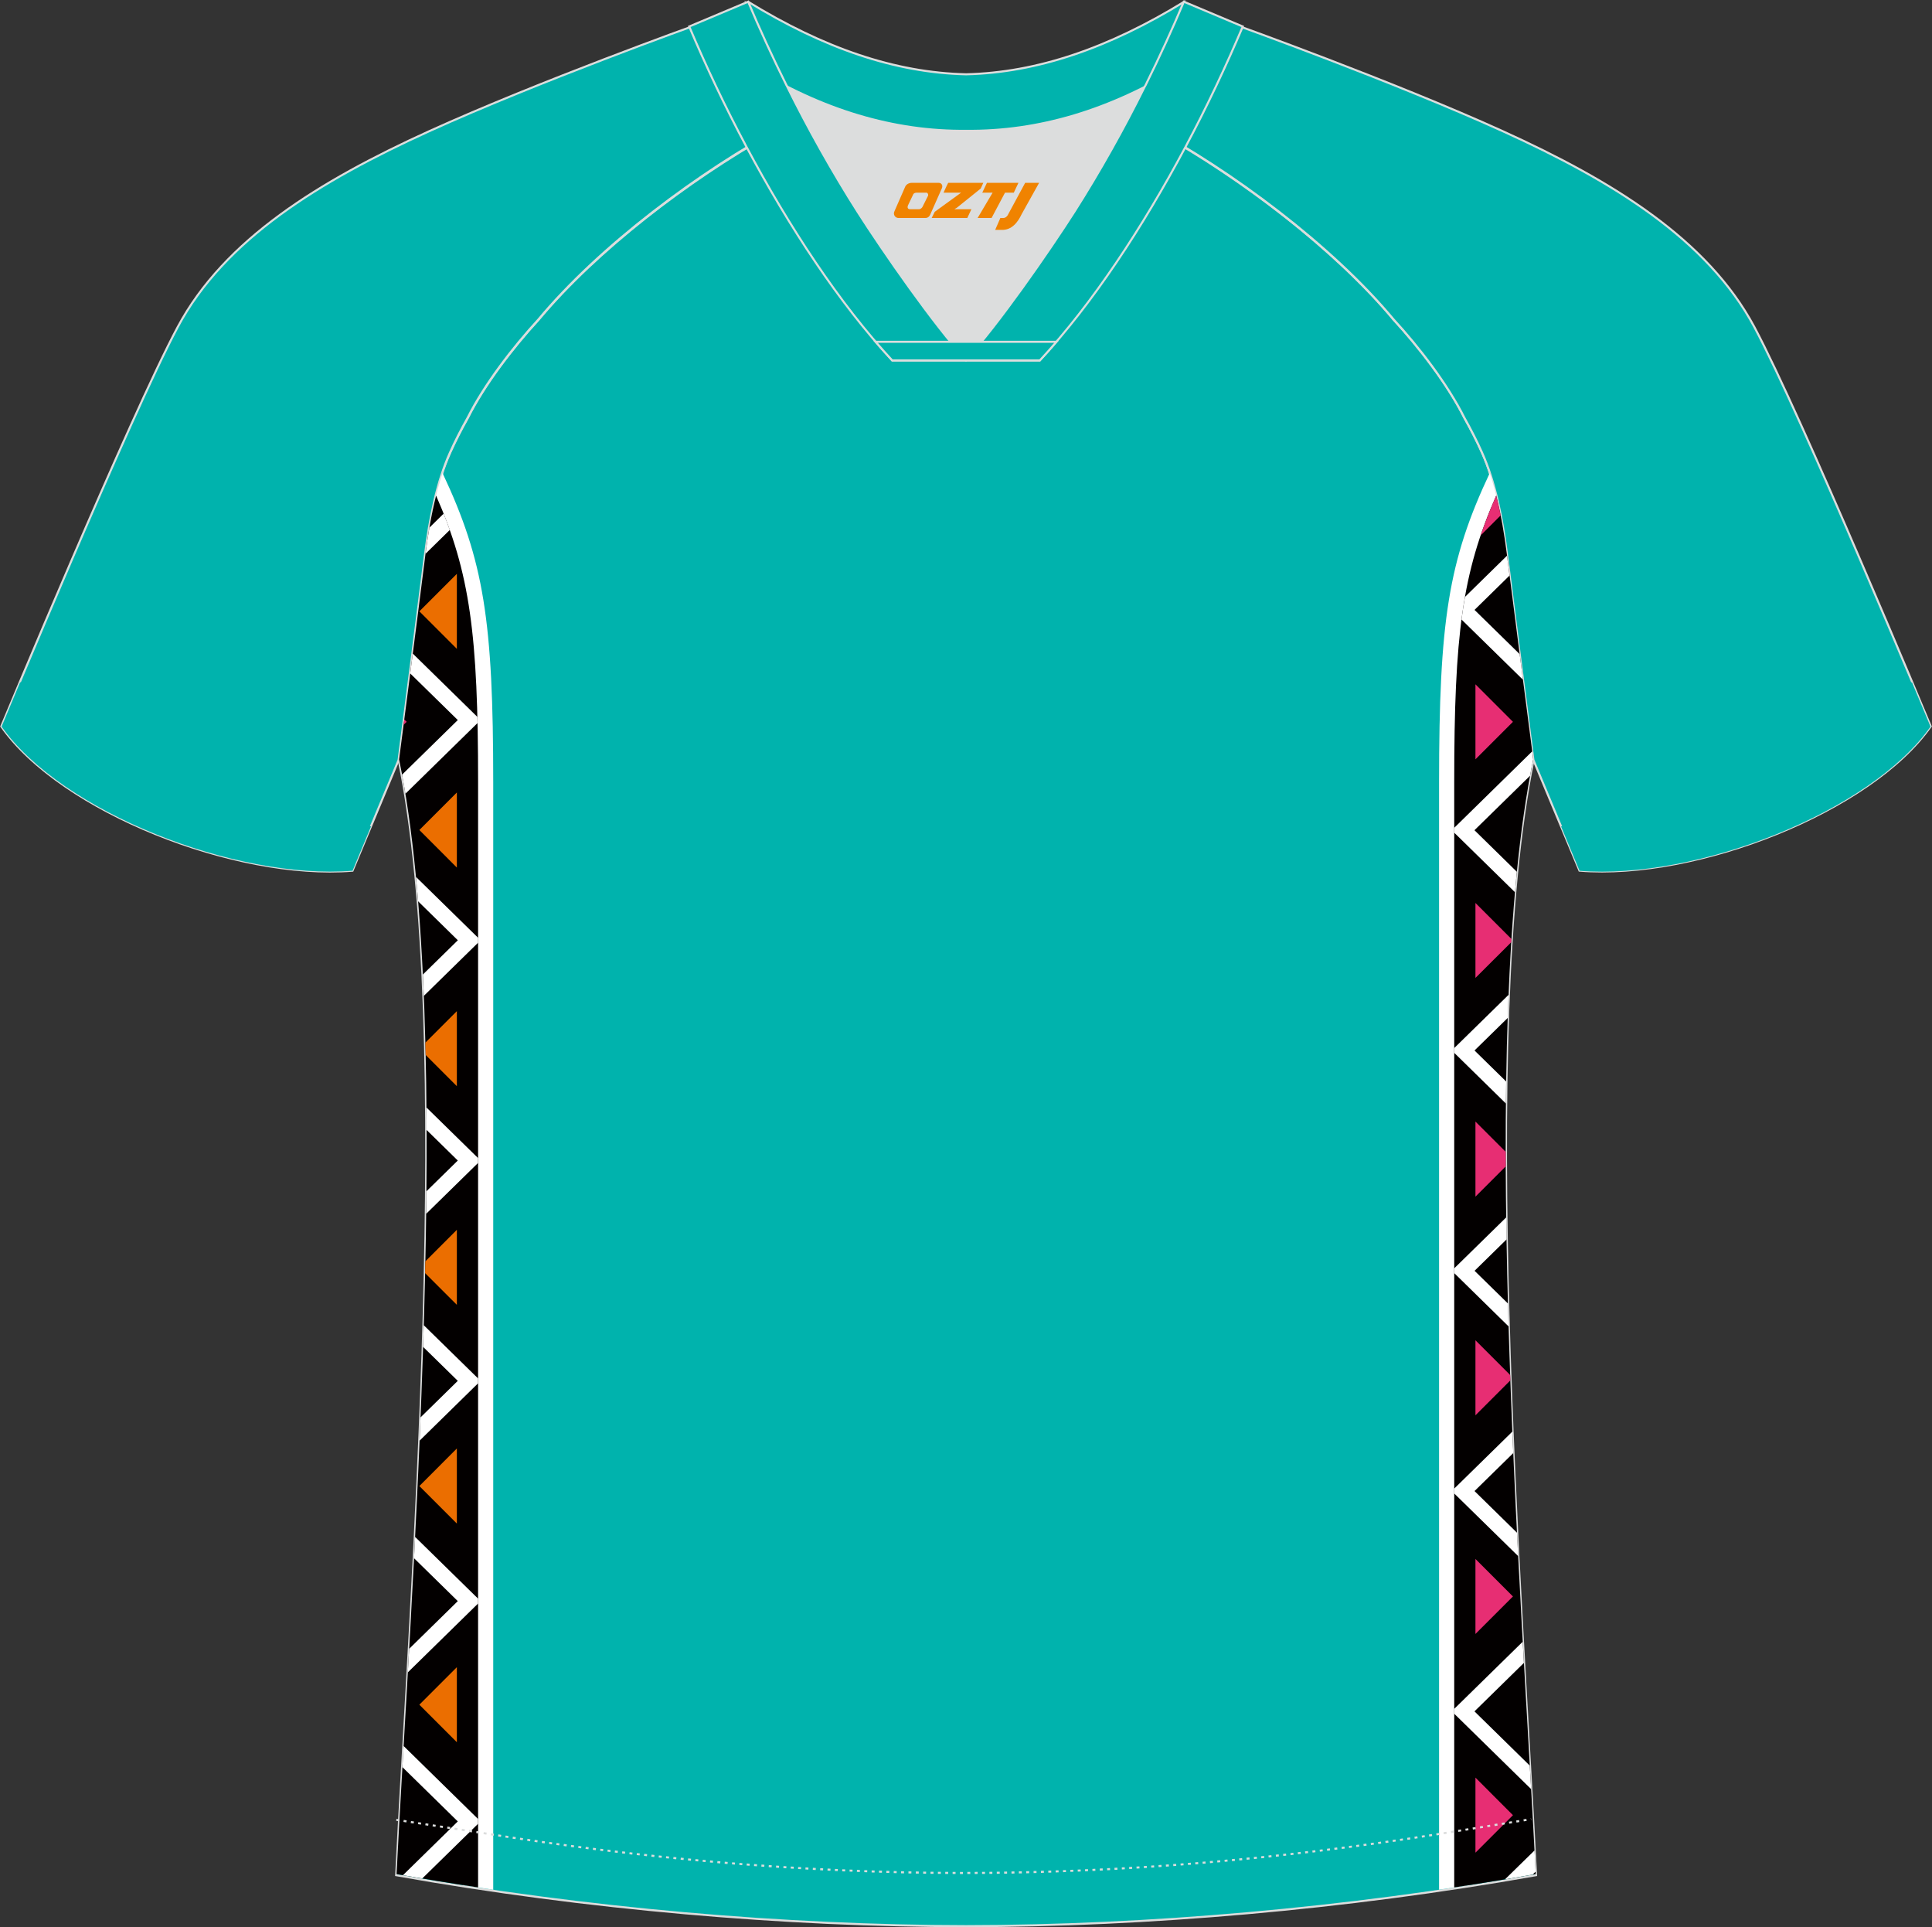
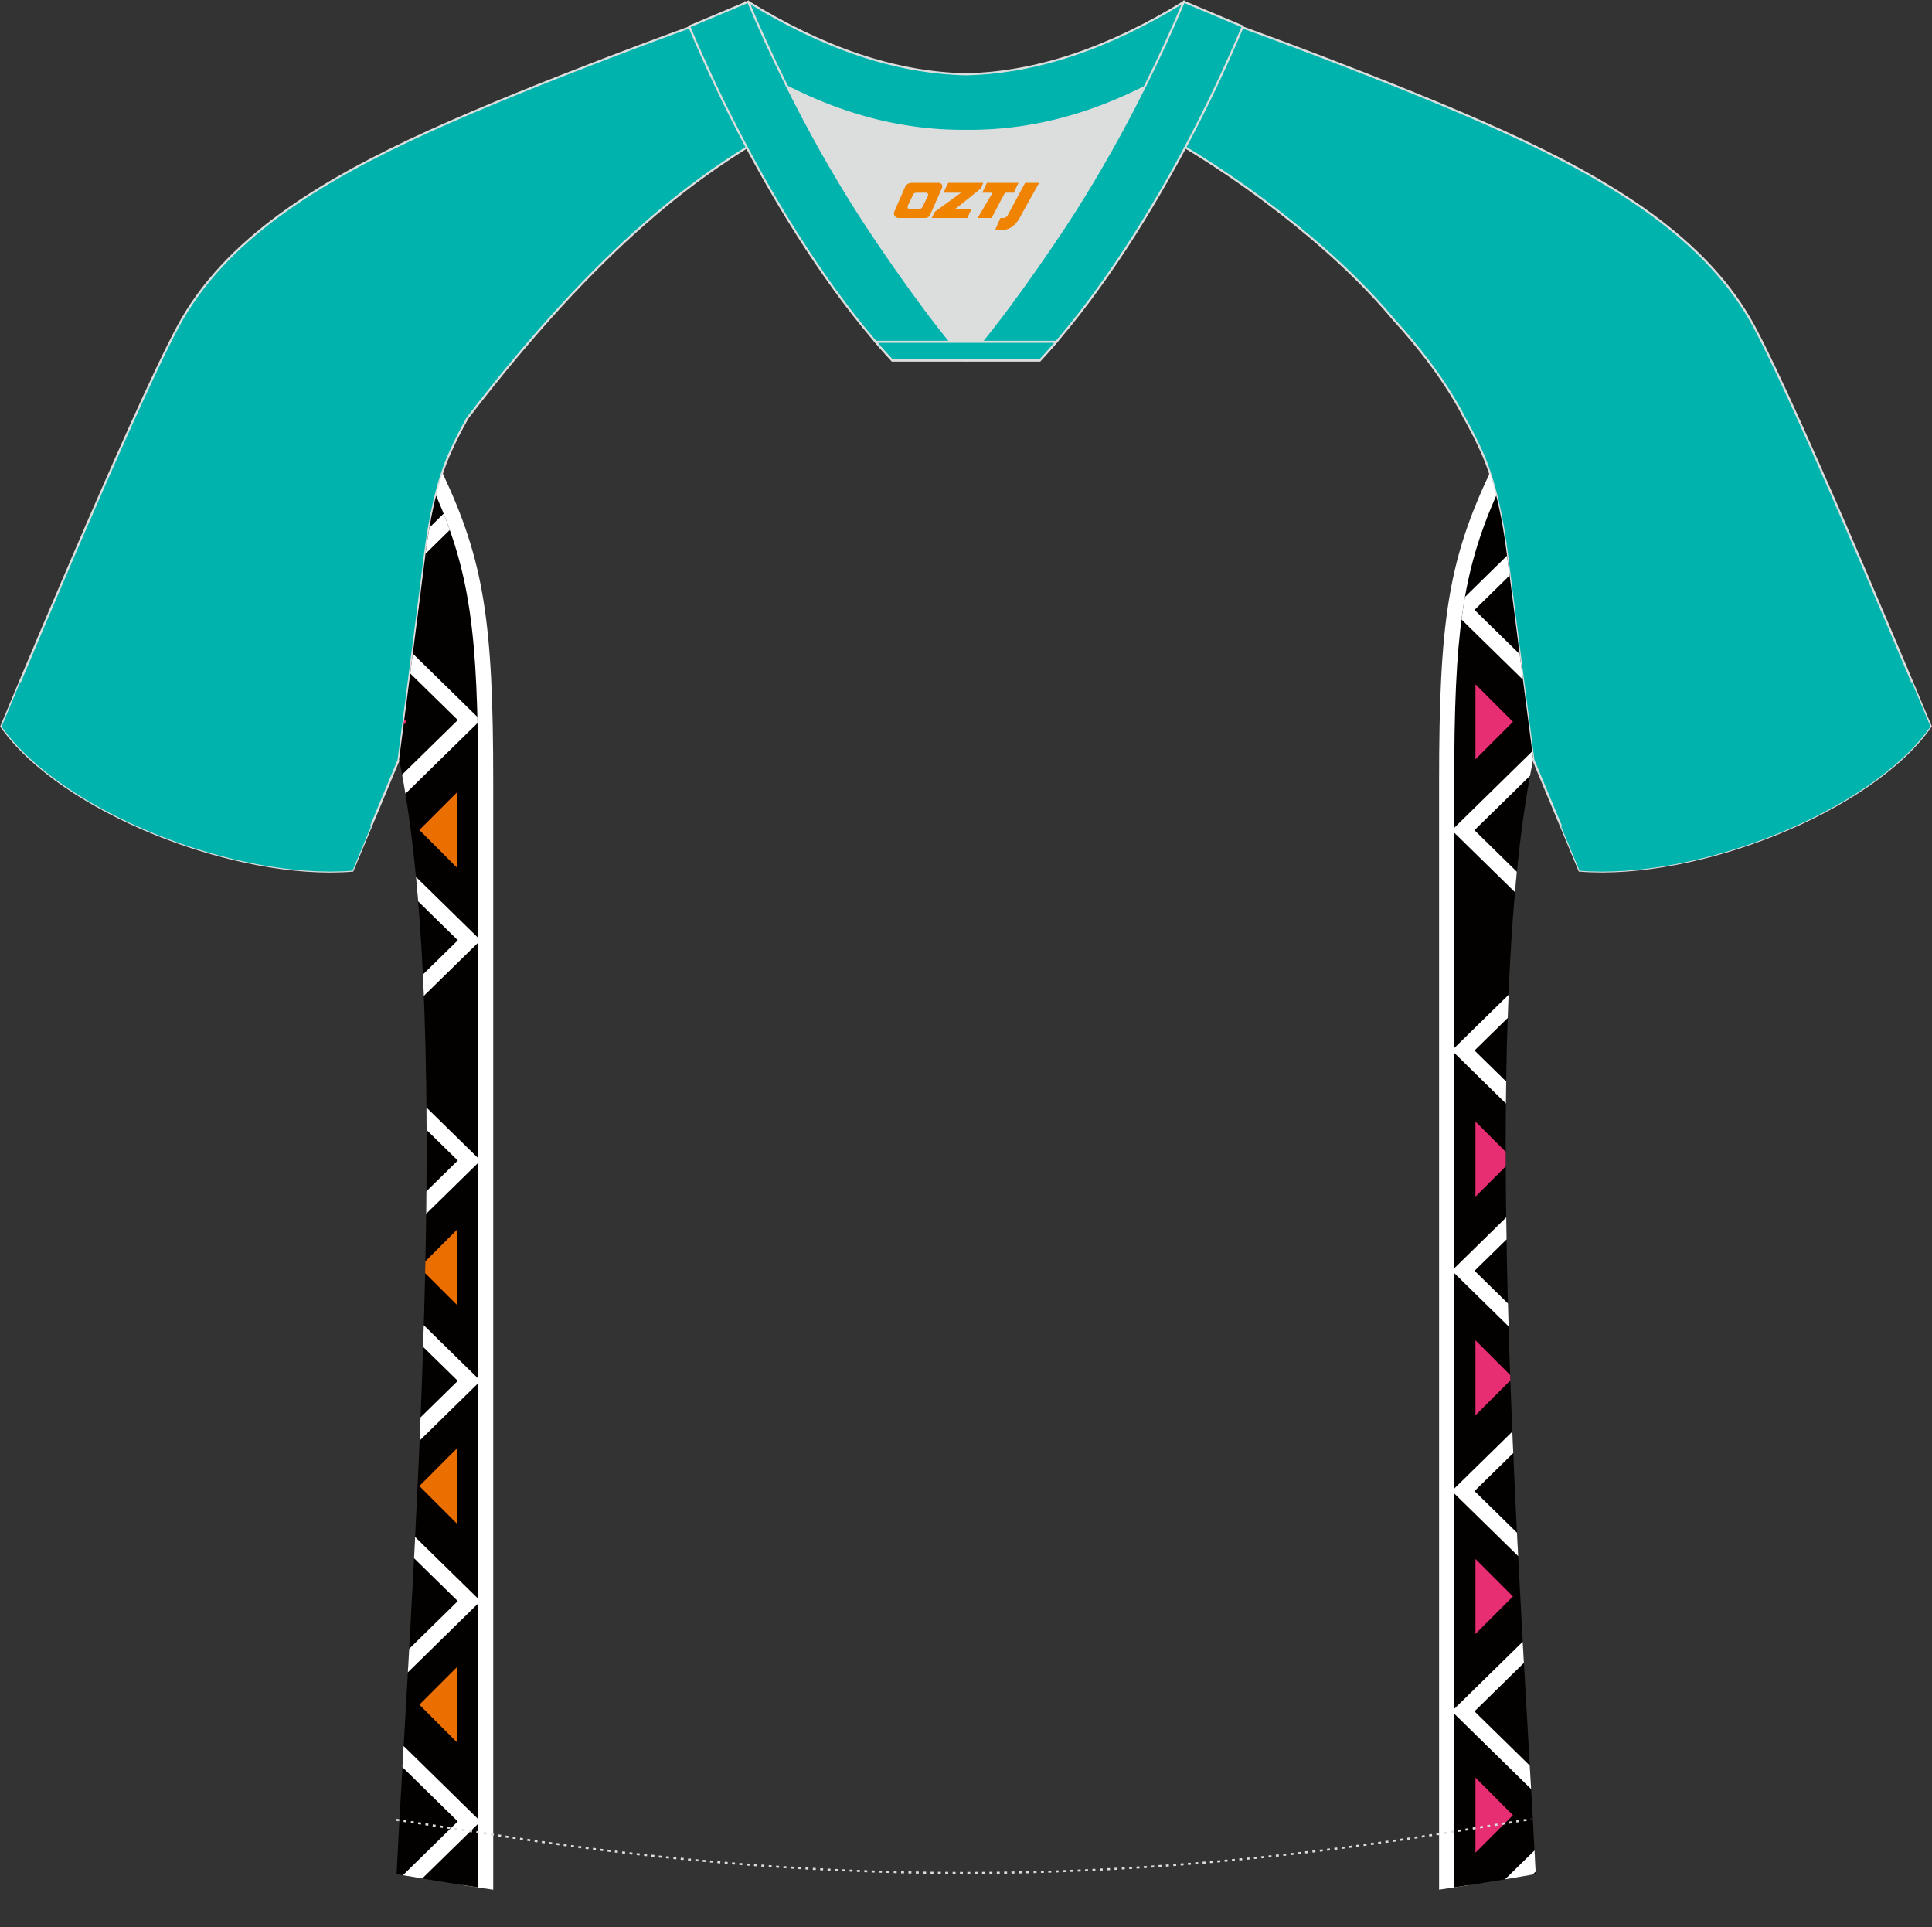
<svg xmlns="http://www.w3.org/2000/svg" version="1.1" id="图层_1" x="0px" y="0px" width="374px" height="373px" viewBox="0 0 374 373" enable-background="new 0 0 374 373" xml:space="preserve">
  <rect x="0" y="0" width="374" height="373" fill="#333333" stroke="none" />
  <g id="图层_1_1_">
-     <path fill-rule="evenodd" clip-rule="evenodd" fill="#00B3AD" stroke="#DCDDDD" stroke-width="0.4" stroke-miterlimit="22.925" d="   M291.75,107.35c1.27,10.19,4.85,37.75,5.11,39.72c-10.87,52.6-2.19,162.32,0.49,215.85c-36.84,6.52-75.48,9.84-110.33,9.87   c-34.85-0.03-73.49-3.33-110.33-9.87c2.68-53.55,11.37-163.27,0.49-215.85c0.26-1.98,3.83-29.54,5.11-39.72   c0.85-6.79,2.31-14.08,4.84-19.69c1.01-2.26,2.15-4.48,3.4-6.7c3.26-6.52,8.78-13.68,13.7-19.03   c11.22-13.45,29.05-27.05,44.78-35.89c0.96-0.54-1.02-15.41-0.07-15.93c3.94,3.31,25.21,3.25,30.36,6.12l-2.65,0.68   c6.1,2.82,13,4.24,19.72,4.25c6.75-0.02-2.73-1.43,3.36-4.26l5.69-2.51c5.14-2.86,16.21-2.28,20.16-5.58   c0.73,0.39-1.96,16.43-1.22,16.85c15.89,8.83,34.07,22.62,45.44,36.25c4.93,5.36,10.46,12.51,13.71,19.03   c1.25,2.22,2.39,4.46,3.4,6.7C289.43,93.3,290.89,100.59,291.75,107.35z" />
    <path fill-rule="evenodd" clip-rule="evenodd" fill="#00B3AD" stroke="#DCDDDD" stroke-width="0.4" stroke-miterlimit="22.925" d="   M222.13,24.35c7.07-5.95,12.47-12.56,17-19.56c0,0,30.65,11,51.82,20.62s39.57,20.89,48.66,37.88   c9.09,16.98,34.14,77.29,34.14,77.29c-11.57,16.48-45.3,29.75-67.99,27.92l-8.92-21.41c0,0-3.8-29.27-5.12-39.84   c-0.84-6.79-2.31-14.08-4.84-19.69c-1.01-2.26-2.15-4.48-3.4-6.7c-3.26-6.52-8.78-13.68-13.7-19.03   C257.88,47.53,238.51,33.1,222.13,24.35z" />
-     <path fill-rule="evenodd" clip-rule="evenodd" fill="#00B3AD" stroke="#DCDDDD" stroke-width="0.4" stroke-miterlimit="22.925" d="   M151.87,24.35c-7.08-5.95-12.47-12.56-17-19.56c0,0-30.65,11-51.82,20.62C61.88,35.04,43.48,46.3,34.4,63.3   c-9.09,16.98-34.15,77.29-34.15,77.29c11.57,16.48,45.29,29.75,67.99,27.92l8.92-21.41c0,0,3.8-29.27,5.12-39.84   c0.85-6.79,2.31-14.08,4.84-19.69c1.01-2.26,2.15-4.48,3.4-6.7c3.26-6.52,8.78-13.68,13.7-19.03   C116.13,47.53,135.5,33.1,151.87,24.35z" />
+     <path fill-rule="evenodd" clip-rule="evenodd" fill="#00B3AD" stroke="#DCDDDD" stroke-width="0.4" stroke-miterlimit="22.925" d="   M151.87,24.35c-7.08-5.95-12.47-12.56-17-19.56c0,0-30.65,11-51.82,20.62C61.88,35.04,43.48,46.3,34.4,63.3   c-9.09,16.98-34.15,77.29-34.15,77.29c11.57,16.48,45.29,29.75,67.99,27.92l8.92-21.41c0,0,3.8-29.27,5.12-39.84   c0.85-6.79,2.31-14.08,4.84-19.69c1.01-2.26,2.15-4.48,3.4-6.7C116.13,47.53,135.5,33.1,151.87,24.35z" />
    <path fill-rule="evenodd" clip-rule="evenodd" fill="#00B3AD" stroke="#DCDDDD" stroke-width="0.4" stroke-miterlimit="22.925" d="   M145.51,12.89c13.7,8.45,27.56,12.58,41.54,12.43c14,0.15,27.84-3.98,41.54-12.43c1.75-6.96,0.68-12.57,0.68-12.57   c-14.64,8.97-28.45,13.73-42.24,14.06c-13.78-0.31-27.6-5.07-42.24-14.06C144.82,0.32,143.75,5.93,145.51,12.89z" />
    <path fill-rule="evenodd" clip-rule="evenodd" fill="#DCDDDD" d="M218.24,18.45c-10.33,4.7-20.71,6.99-31.2,6.88   c-10.48,0.11-20.87-2.18-31.2-6.88c-1.16-0.53-2.32-1.09-3.48-1.68c4.1,8.25,8.7,16.47,13.61,24.19   c4.88,7.69,14.81,21.99,21.06,28.74L187,69.76c6.25-6.76,16.17-21.07,21.06-28.74c4.91-7.73,9.52-15.95,13.61-24.19l0.02-0.04   C220.55,17.36,219.4,17.92,218.24,18.45z" />
    <path fill-rule="evenodd" clip-rule="evenodd" fill="#00B3AD" stroke="#DCDDDD" stroke-width="0.4" stroke-miterlimit="22.925" d="   M152.2,16.41c-2.68-5.4-5.16-10.82-7.37-16.08l-11.41,4.8c3.21,7.6,6.93,15.51,11.07,23.27c8.23,15.45,18.01,30.36,28.24,41.36   h14.29l0.04-0.06c-6.25-6.76-16.17-21.07-21.06-28.74c-4.91-7.73-9.52-15.95-13.61-24.19C152.32,16.64,152.26,16.52,152.2,16.41z" />
    <path fill-rule="evenodd" clip-rule="evenodd" fill="#00B3AD" stroke="#DCDDDD" stroke-width="0.4" stroke-miterlimit="22.925" d="   M221.8,16.41c2.68-5.4,5.16-10.82,7.37-16.08l11.41,4.8c-3.21,7.6-6.93,15.51-11.07,23.27c-8.23,15.45-18,30.36-28.24,41.36h-14.3   l-0.04-0.06c6.25-6.76,16.16-21.07,21.06-28.74c4.91-7.73,9.52-15.95,13.61-24.19C221.69,16.64,221.74,16.52,221.8,16.41z" />
    <path fill-rule="evenodd" clip-rule="evenodd" fill="#00B3AD" stroke="#DCDDDD" stroke-width="0.4" stroke-miterlimit="22.925" d="   M187,69.75h14.3c1.08-1.16,2.15-2.36,3.21-3.6h-14.39h-0.09h-6.05h-14.48c1.07,1.24,2.14,2.44,3.21,3.6H187z" />
    <path fill-rule="evenodd" clip-rule="evenodd" fill="#00B3AD" d="M71.83,159.92l-3.58,8.6c-22.68,1.83-56.39-11.43-67.94-27.9   c0,0,1.09-2.63,3.61-8.63c1.31,1.65,2.37,2.77,3.39,3.82C24.02,152.93,48.36,160.28,71.83,159.92z" />
    <path fill-rule="evenodd" clip-rule="evenodd" fill="#00B3AD" d="M302.19,159.93l3.58,8.6c22.68,1.83,56.39-11.43,67.94-27.9   c0,0-1.09-2.63-3.61-8.63c-1.31,1.65-2.37,2.77-3.39,3.82C350,152.94,325.65,160.29,302.19,159.93z" />
    <g>
      <g>
        <path fill-rule="evenodd" clip-rule="evenodd" fill="#FFFFFF" d="M278.58,365.73V151.39c0-31.18,1.79-42.83,9.81-59.84     c0.98,2.96,1.75,6.19,2.35,9.46c-5.05,13-6.29,24.97-6.29,50.39v213.45C282.5,365.14,280.54,365.44,278.58,365.73z" />
        <g>
          <path fill-rule="evenodd" clip-rule="evenodd" fill="#030000" d="M289.64,95.91c-6.6,15.03-8.13,26.91-8.13,55.48v213.9      c5.29-0.8,10.55-1.66,15.78-2.59c-2.68-53.53-11.36-163.17-0.48-215.73c-0.26-1.98-3.83-29.53-5.11-39.7      C291.23,103.51,290.57,99.61,289.64,95.91z" />
          <g>
            <path fill-rule="evenodd" clip-rule="evenodd" fill="#FFFFFF" d="M291.34,363.73l5.72-5.6c0.07,1.4,0.14,2.77,0.21,4.11       l-0.58,0.57C294.91,363.12,293.13,363.43,291.34,363.73L291.34,363.73z M296.4,346.27l-14.25-13.97l-0.64-0.62v-0.95l0.64-0.62       l12.62-12.37l0.23,4.1l-9.57,9.38l10.7,10.49L296.4,346.27L296.4,346.27z M293.89,301.17l-11.74-11.5l-0.64-0.62v-0.95       l0.64-0.62l10.61-10.4c0.06,1.39,0.12,2.77,0.18,4.15l-7.5,7.35l8.22,8.06C293.73,298.15,293.81,299.66,293.89,301.17       L293.89,301.17z M292.04,256.72l-9.88-9.69l-0.64-0.62v-0.95l0.64-0.62l9.42-9.23c0.02,1.42,0.04,2.84,0.07,4.26l-6.2,6.08       l6.47,6.34C291.95,253.76,291.99,255.24,292.04,256.72L292.04,256.72z M291.52,213.58l-9.36-9.18l-0.64-0.62v-0.95l0.64-0.62       l9.88-9.68c-0.06,1.48-0.12,2.98-0.17,4.48l-6.43,6.3l6.13,6.01C291.55,210.72,291.53,212.15,291.52,213.58L291.52,213.58z        M293.27,172.68l-11.12-10.9l-0.64-0.62v-0.95l0.64-0.62l14.45-14.17l0.2,1.56c-0.21,1.03-0.42,2.09-0.61,3.16l-10.76,10.54       l8.2,8.04C293.51,170.02,293.39,171.34,293.27,172.68L293.27,172.68z M294.81,131.55l-11.89-11.65       c0.2-1.51,0.42-2.96,0.67-4.37l8.14-7.98l0.49,3.84l-6.78,6.65l8.74,8.56L294.81,131.55z" />
            <g>
              <g>
-                 <polygon fill-rule="evenodd" clip-rule="evenodd" fill="#E72E73" points="285.62,189.27 292.56,182.35 292.59,181.73          285.62,174.76        " />
                <polygon fill-rule="evenodd" clip-rule="evenodd" fill="#E72E73" points="285.62,146.96 292.88,139.7 285.62,132.44                 " />
-                 <path fill-rule="evenodd" clip-rule="evenodd" fill="#E72E73" d="M286.62,103.63l3.88-3.88c-0.26-1.3-0.54-2.58-0.86-3.84         C288.49,98.55,287.49,101.08,286.62,103.63z" />
                <polygon fill-rule="evenodd" clip-rule="evenodd" fill="#E72E73" points="285.62,358.57 292.88,351.31 285.62,344.04                 " />
                <polygon fill-rule="evenodd" clip-rule="evenodd" fill="#E72E73" points="285.62,316.24 292.88,308.98 285.62,301.72                 " />
                <polygon fill-rule="evenodd" clip-rule="evenodd" fill="#E72E73" points="285.62,273.92 292.38,267.16 292.34,266.12          285.62,259.4        " />
                <path fill-rule="evenodd" clip-rule="evenodd" fill="#E72E73" d="M285.62,231.6l5.87-5.87c0-0.94-0.01-1.87-0.01-2.8         l-5.86-5.86V231.6z" />
              </g>
            </g>
          </g>
        </g>
      </g>
      <g>
        <path fill-rule="evenodd" clip-rule="evenodd" fill="#FFFFFF" d="M85.67,91.56c8.01,17.01,9.81,28.66,9.81,59.84v214.34     c-1.96-0.29-3.92-0.58-5.87-0.88V151.39c0-25.41-1.24-37.38-6.28-50.38C83.92,97.75,84.69,94.52,85.67,91.56z" />
        <path fill-rule="evenodd" clip-rule="evenodd" fill="#030000" d="M84.42,95.92c6.59,15.03,8.13,26.91,8.13,55.47v213.9     c-5.29-0.8-10.55-1.66-15.78-2.58c2.68-53.52,11.36-163.18,0.49-215.73c0.26-1.99,3.84-29.52,5.1-39.7     C82.83,103.52,83.49,99.61,84.42,95.92z" />
        <g>
          <path fill-rule="evenodd" clip-rule="evenodd" fill="#FFFFFF" d="M78,362.93l10.62-10.41L77.9,342.01l0.23-4.09l13.77,13.5      l0.64,0.62v0.95l-0.64,0.62l-10.16,9.95C80.5,363.36,79.25,363.15,78,362.93L78,362.93z M79.21,319.11l9.41-9.23l-8.47-8.3      c0.07-1.37,0.14-2.74,0.21-4.12l11.55,11.32l0.64,0.62v0.95l-0.64,0.62l-12.96,12.7L79.21,319.11L79.21,319.11z M81.41,274.32      l7.21-7.07l-6.72-6.58c0.05-1.4,0.09-2.8,0.13-4.19l9.88,9.68l0.64,0.62v0.95l-0.64,0.62l-10.68,10.47      C81.29,277.32,81.35,275.82,81.41,274.32L81.41,274.32z M82.54,230.57l6.08-5.96l-6.04-5.92c-0.01-1.45-0.01-2.9-0.03-4.35      l9.36,9.17l0.64,0.62v0.95l-0.64,0.62l-9.41,9.22C82.52,233.48,82.53,232.02,82.54,230.57L82.54,230.57z M81.86,188.61      l6.77-6.63l-7.68-7.53c-0.13-1.6-0.27-3.18-0.42-4.73l11.39,11.16l0.64,0.62v0.95l-0.64,0.62l-9.87,9.67      C81.98,191.36,81.92,189.98,81.86,188.61L81.86,188.61z M77.83,149.93l10.79-10.57l-9.21-9.02l0.5-3.84l12,11.76l0.5,0.49      l0.03,1.19l-0.53,0.52l-13.43,13.16C78.27,152.37,78.06,151.13,77.83,149.93L77.83,149.93z M83.13,102.11l2.75-2.7      c0.42,1.06,0.82,2.11,1.19,3.16l-4.69,4.6C82.59,105.5,82.84,103.8,83.13,102.11z" />
          <g>
            <g>
              <polygon fill-rule="evenodd" clip-rule="evenodd" fill="#EB6E00" points="88.44,167.91 81.18,160.64 88.44,153.38       " />
-               <polygon fill-rule="evenodd" clip-rule="evenodd" fill="#EB6E00" points="88.44,125.58 81.18,118.32 88.44,111.06       " />
              <polygon fill-rule="evenodd" clip-rule="evenodd" fill="#EB6E00" points="88.44,337.19 81.18,329.93 88.44,322.67       " />
              <polygon fill-rule="evenodd" clip-rule="evenodd" fill="#EB6E00" points="88.44,294.87 81.18,287.61 88.44,280.34       " />
              <polygon fill-rule="evenodd" clip-rule="evenodd" fill="#EB6E00" points="88.44,252.54 82.29,246.4 82.34,244.12         88.44,238.02       " />
-               <path fill-rule="evenodd" clip-rule="evenodd" fill="#EB6E00" d="M88.44,210.22l-6.04-6.04c-0.02-0.8-0.04-1.59-0.06-2.38        l6.1-6.1V210.22z" />
            </g>
            <g>
              <polygon fill-rule="evenodd" clip-rule="evenodd" fill="#E72E73" points="78.13,140.29 78.72,139.7 78.26,139.24       " />
            </g>
          </g>
        </g>
      </g>
    </g>
    <path fill="none" stroke="#DCDDDD" stroke-width="0.4" stroke-miterlimit="22.925" stroke-dasharray="0.57,0.855" d="   M76.72,352.21c1.31,0.21,15.15,2.3,16.46,2.51c30.92,4.96,62,7.78,93.38,7.78c30.87,0,61.47-2.73,91.89-7.53   c1.8-0.28,16.14-2.59,17.94-2.89" />
  </g>
  <g>
    <path fill="#F08300" d="M198.45,35.39l-3.4,6.3c-0.2,0.3-0.5,0.5-0.8,0.5h-0.6l-1,2.3h1.2c2,0.1,3.2-1.5,3.9-3L201.15,35.39h-2.5L198.45,35.39z" />
    <polygon fill="#F08300" points="191.25,35.39 ,197.15,35.39 ,196.25,37.29 ,194.55,37.29 ,191.95,42.19 ,189.25,42.19 ,192.15,37.29 ,190.15,37.29 ,191.05,35.39" />
    <polygon fill="#F08300" points="185.25,40.49 ,184.75,40.49 ,185.25,40.19 ,189.85,36.49 ,190.35,35.39 ,183.55,35.39 ,183.25,35.99 ,182.65,37.29 ,185.45,37.29 ,186.05,37.29 ,180.95,40.99    ,180.35,42.19 ,186.95,42.19 ,187.25,42.19 ,188.05,40.49" />
    <path fill="#F08300" d="M181.75,35.39H176.45C175.95,35.39,175.45,35.69,175.25,36.09L173.15,40.89C172.85,41.49,173.25,42.19,173.95,42.19h5.2c0.4,0,0.7-0.2,0.9-0.6L182.35,36.39C182.55,35.89,182.25,35.39,181.75,35.39z M179.65,37.89L178.55,40.09C178.35,40.39,178.05,40.49,177.95,40.49l-1.8,0C175.95,40.49,175.55,40.39,175.75,39.79l1-2.1c0.1-0.3,0.4-0.4,0.7-0.4h1.9   C179.55,37.29,179.75,37.59,179.65,37.89z" />
  </g>
</svg>